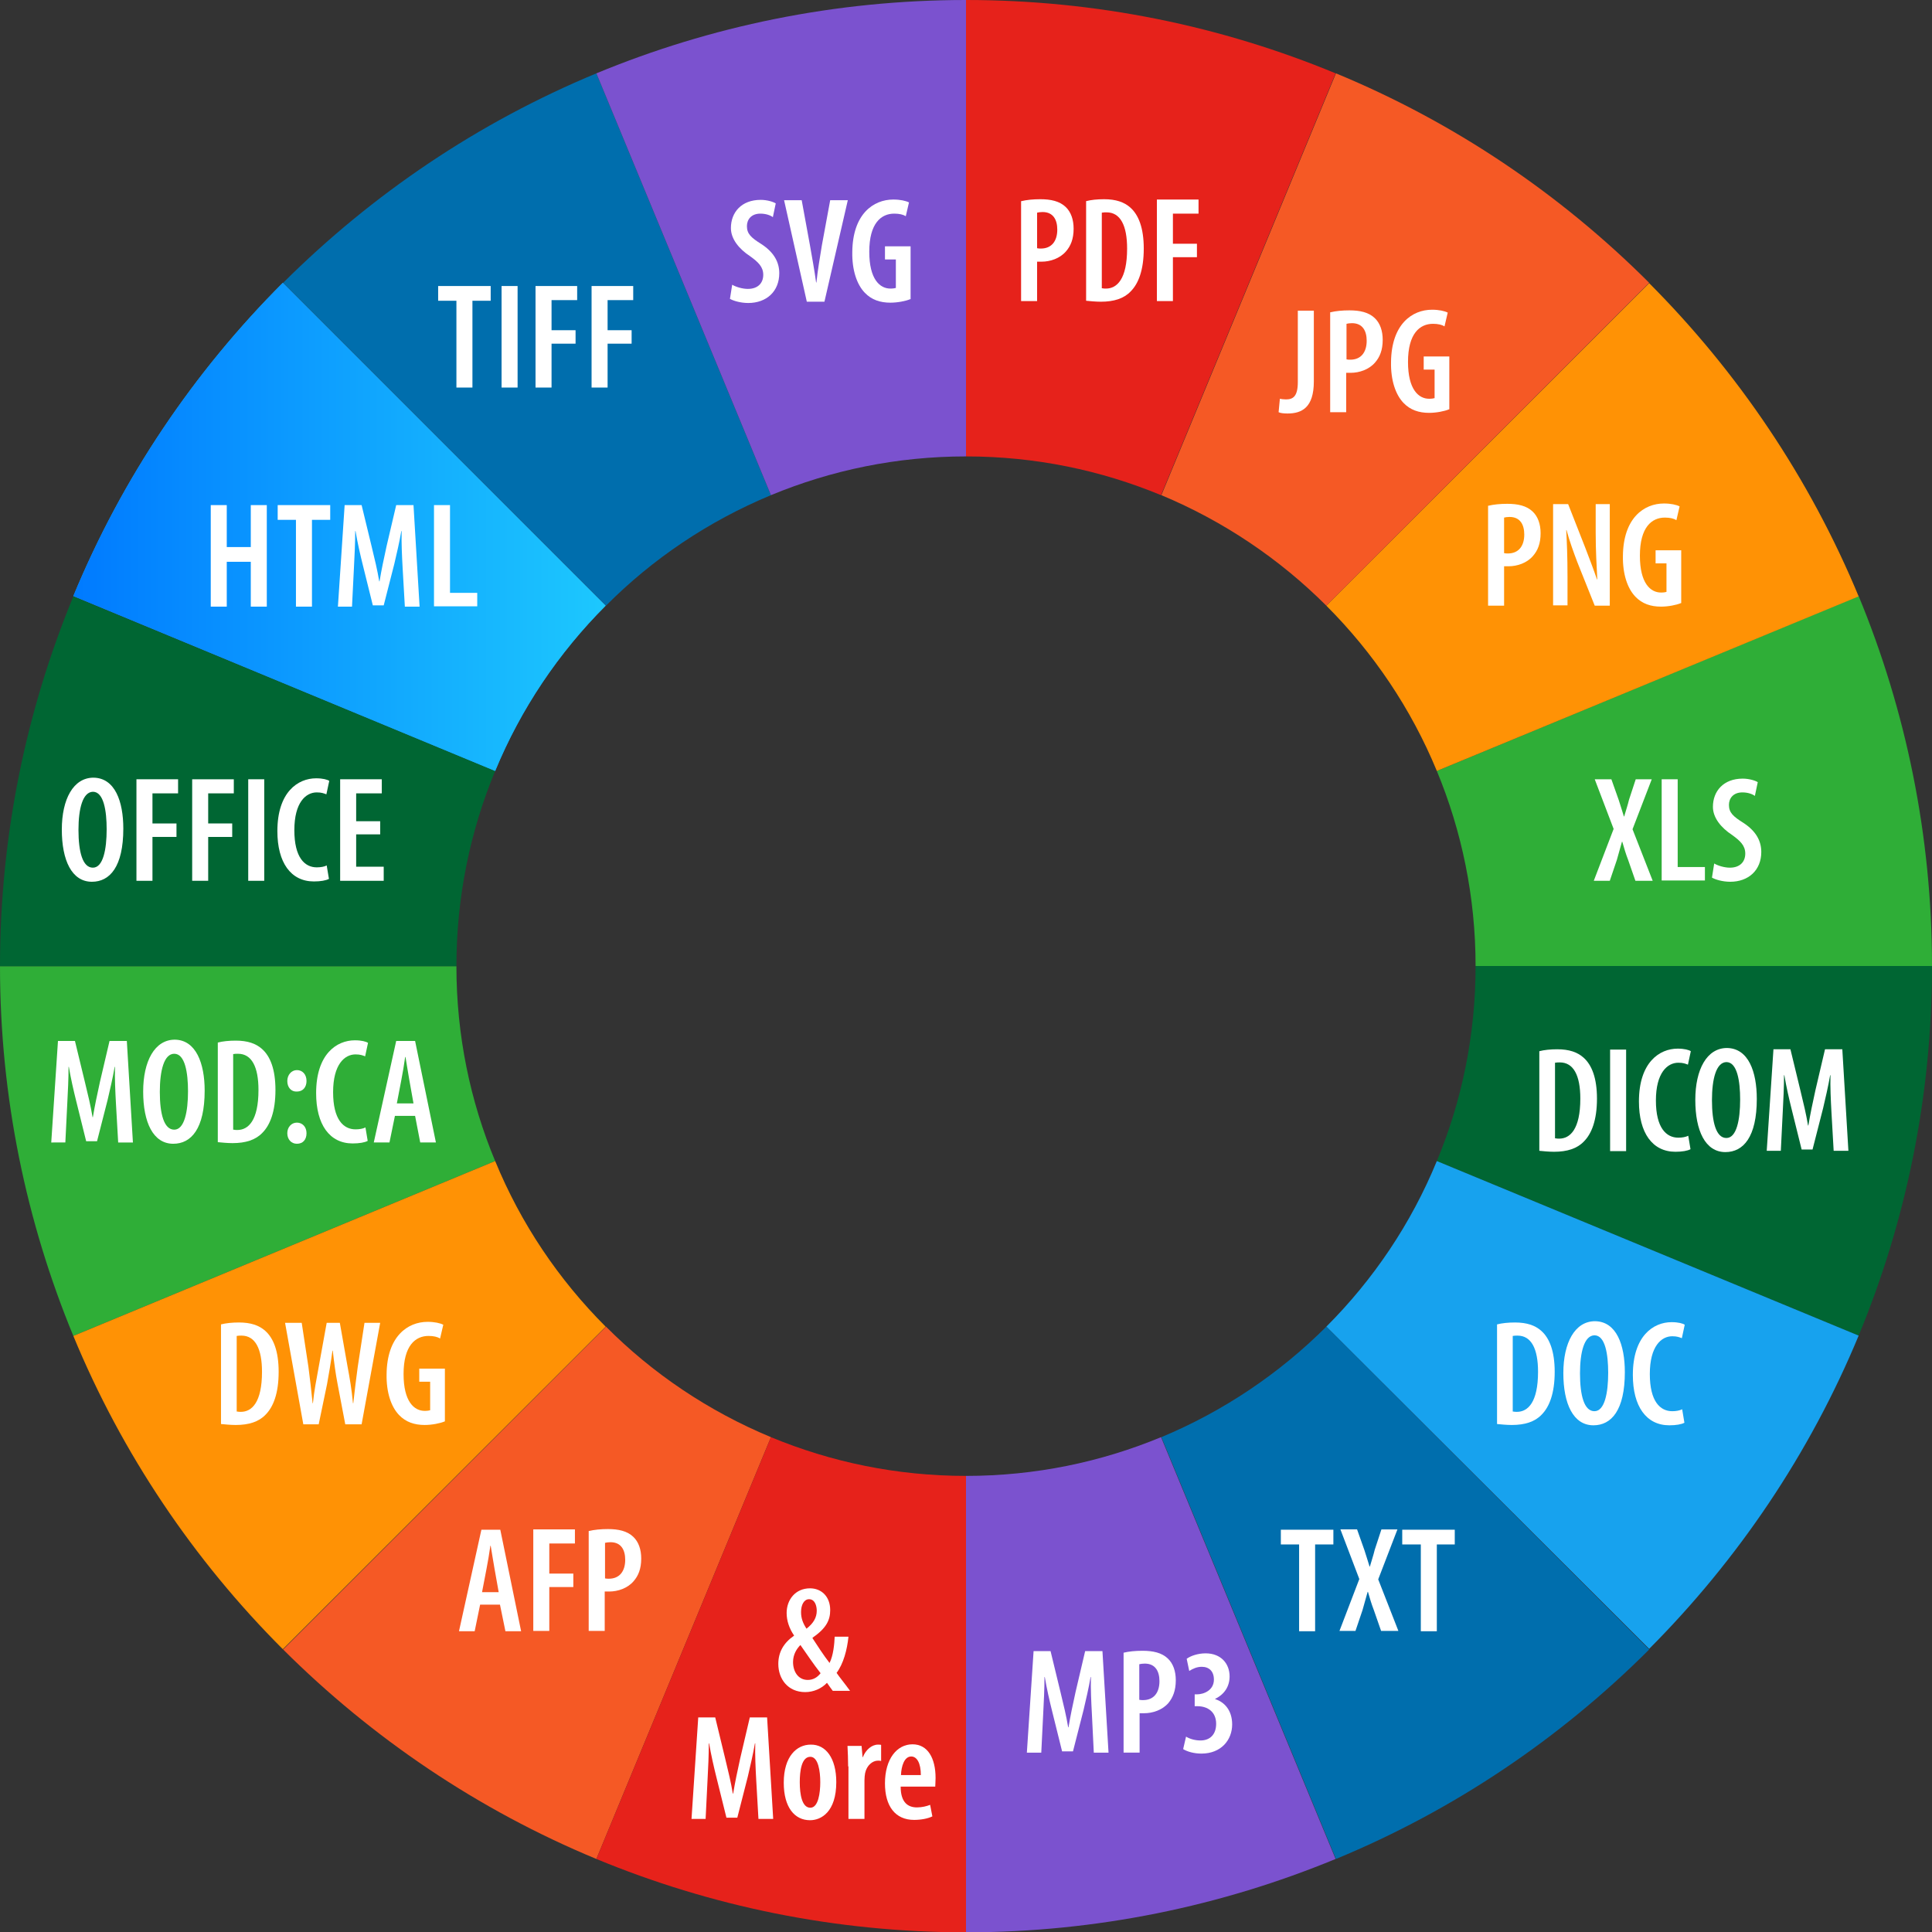
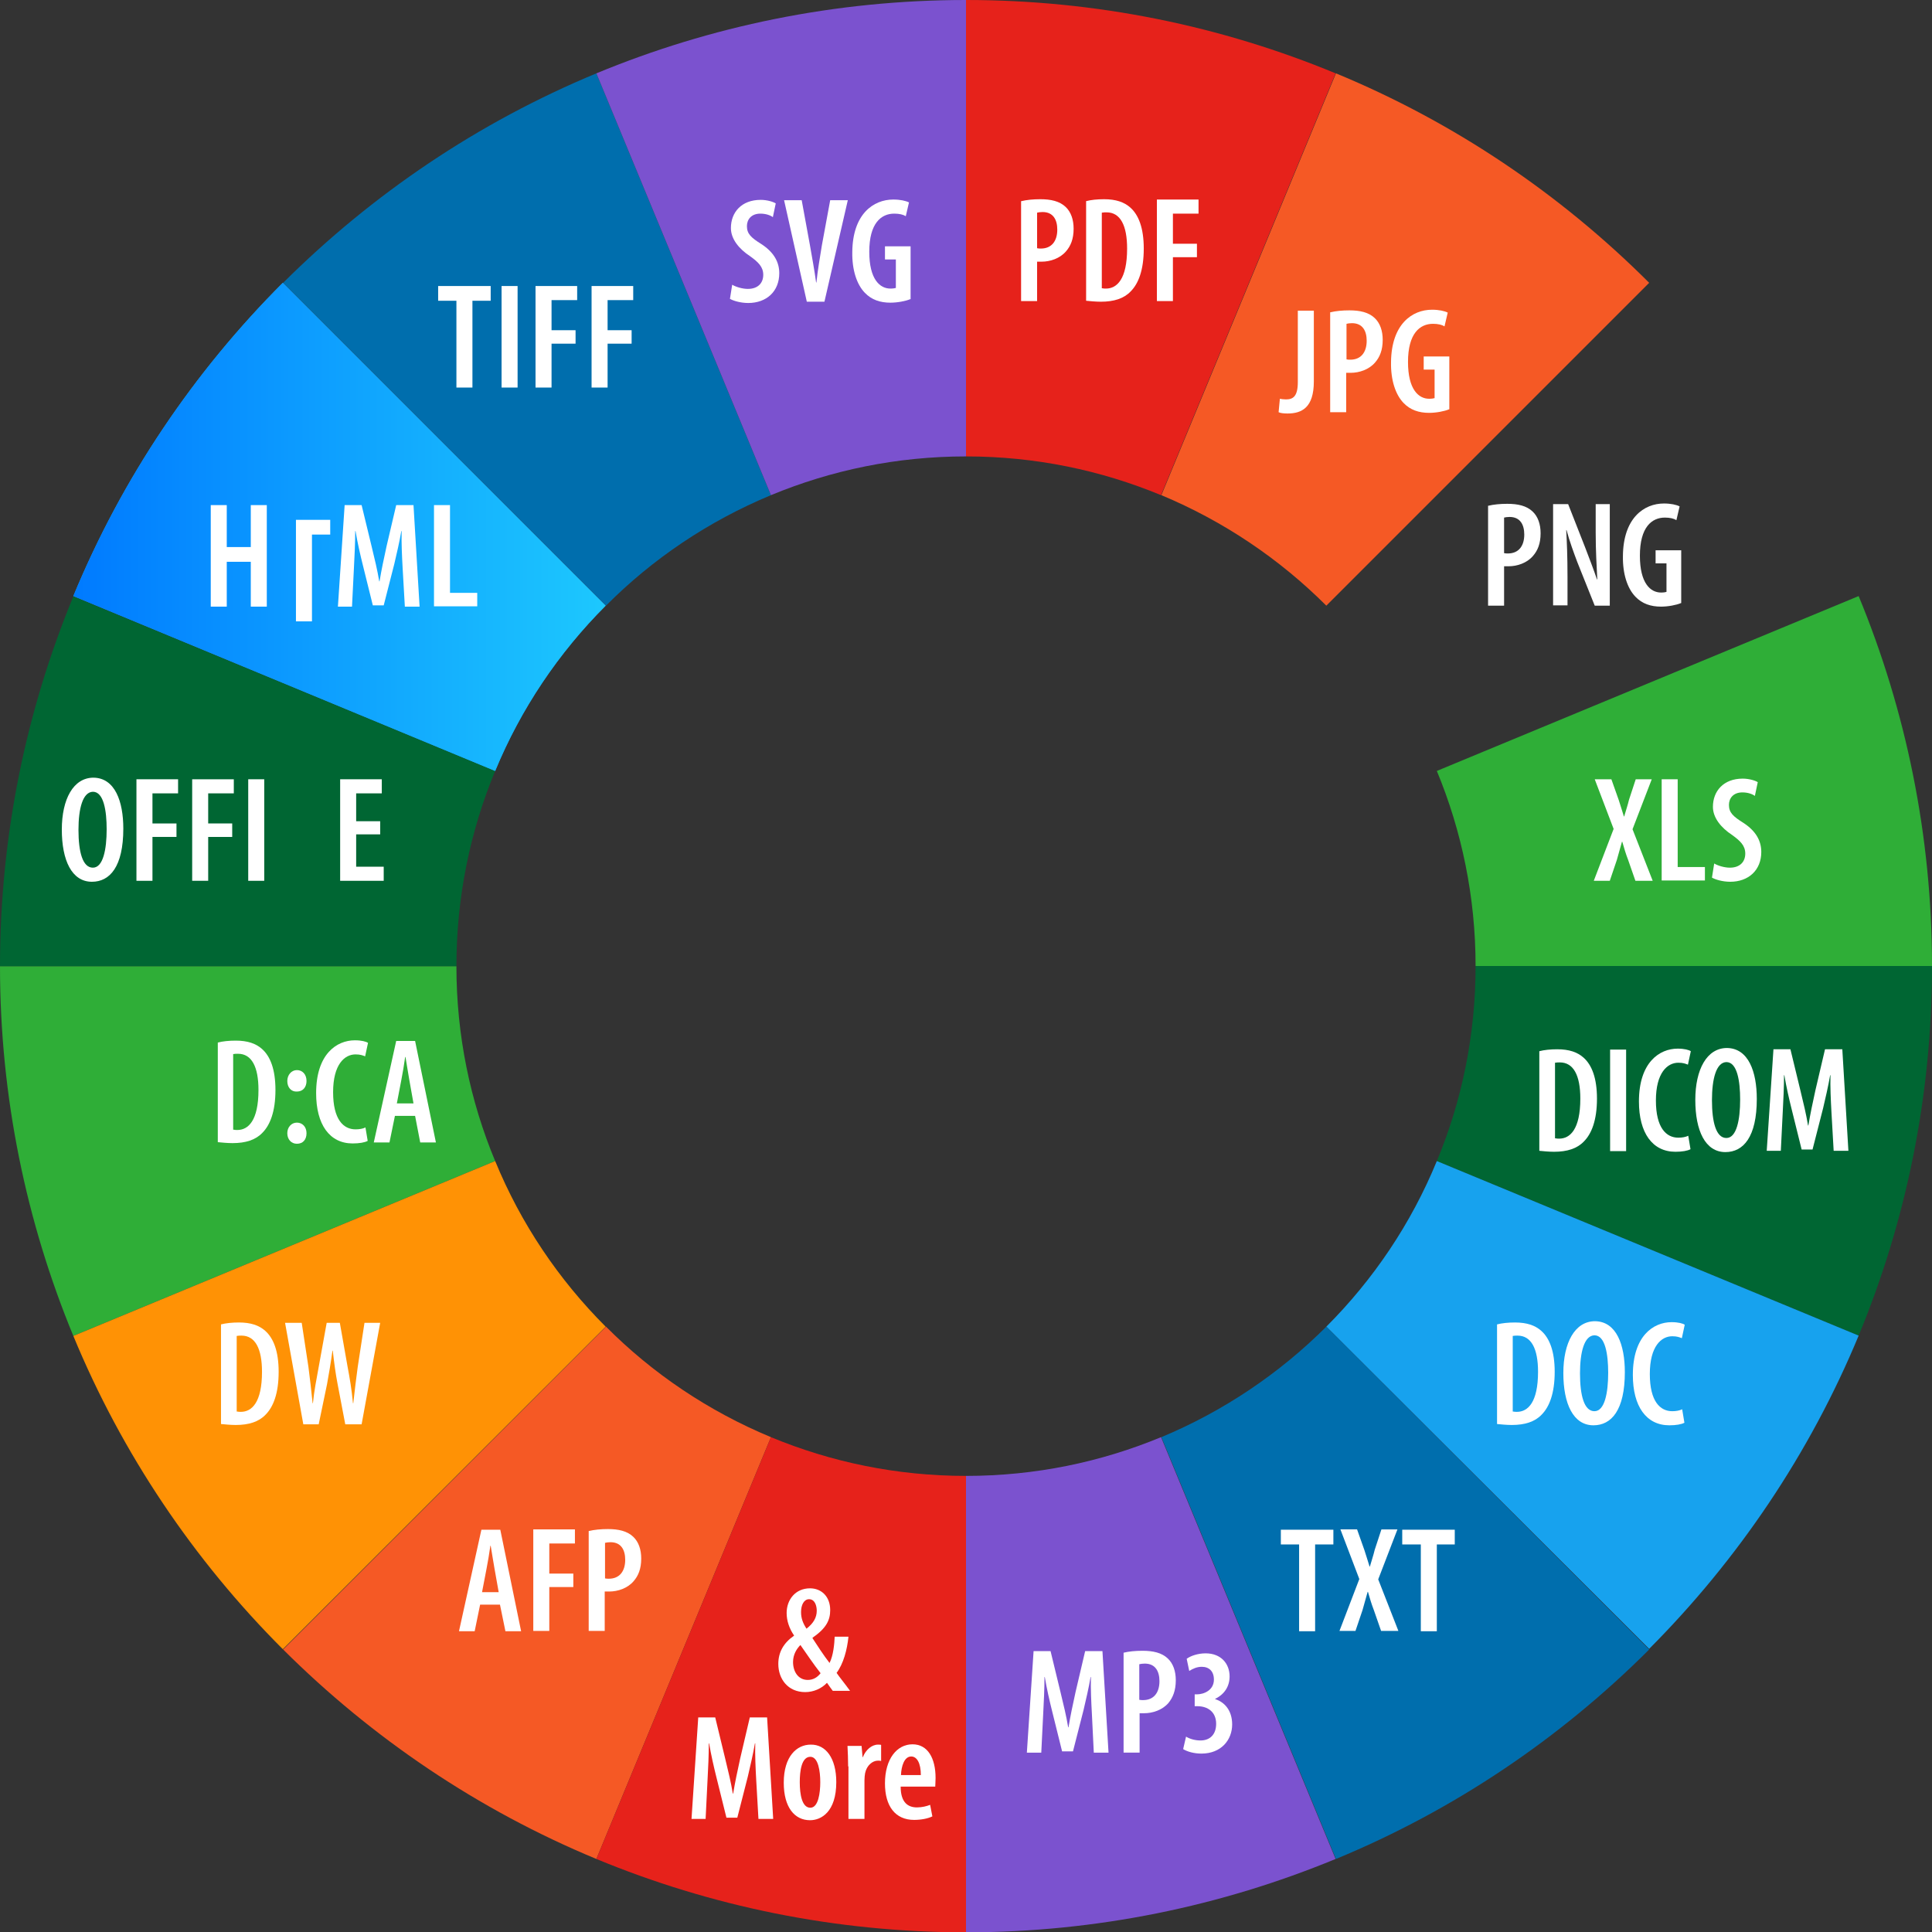
<svg xmlns="http://www.w3.org/2000/svg" xmlns:xlink="http://www.w3.org/1999/xlink" version="1.1" id="Layer_1" x="0px" y="0px" width="603.2px" height="603.3px" viewBox="0 0 603.2 603.3" style="enable-background:new 0 0 603.2 603.3;" xml:space="preserve">
  <rect x="0" y="0" width="603.2" height="603.3" fill="#333333" stroke="none" />
  <style type="text/css">
	.st0{fill:#2FAE37;}
	.st1{fill:#006EAD;}
	.st2{fill:#FF9205;}
	.st3{fill:#006633;}
	.st4{fill:#17A2EE;}
	.st5{fill:url(#SVGID_00000023275744538455520620000011236668590326738581_);}
	.st6{fill:#F55925;}
	.st7{fill:#E6221B;}
	.st8{fill:#7B52CF;}
	.st9{enable-background:new    ;}
	.st10{fill:#FFFFFF;}
</style>
  <g id="chart">
    <g>
      <g>
        <g>
          <g>
            <g>
              <g>
                <path class="st0" d="M460.7,301.6h142.5c0-40.9-8.2-79.9-22.9-115.5l-131.7,54.6C456.4,259.5,460.7,280.1,460.7,301.6z" />
                <g>
                  <path class="st1" d="M240.7,154.6L186.2,22.9c-36.9,15.3-70,37.7-97.8,65.4l100.8,100.8          C203.7,174.5,221.2,162.7,240.7,154.6z" />
                </g>
                <g>
-                   <path class="st2" d="M448.6,240.7l131.7-54.5c-15.3-36.9-37.7-70-65.4-97.8L414.1,189.1          C428.8,203.8,440.6,221.3,448.6,240.7z" />
-                 </g>
+                   </g>
                <g>
                  <path class="st3" d="M154.6,240.7L22.9,186.2C8.2,221.8,0,260.8,0,301.7h142.5C142.5,280.1,146.8,259.5,154.6,240.7          L154.6,240.7z" />
                </g>
                <g>
                  <path class="st4" d="M189.1,189.1L88.3,88.3c-27.8,27.8-50.2,61-65.4,97.8l131.7,54.6C162.6,221.3,174.4,203.8,189.1,189.1z          " />
                  <g>
                    <g>
                      <g>
                        <linearGradient id="SVGID_00000145763934664036597620000005301061078533725335_" gradientUnits="userSpaceOnUse" x1="22.9" y1="264.5" x2="189.1" y2="264.5" gradientTransform="matrix(1 0 0 1 0 -100)">
                          <stop offset="0" style="stop-color:#007AFF" />
                          <stop offset="1" style="stop-color:#1DC8FE" />
                        </linearGradient>
                        <path id="SVGID_00000069388995444687309860000011838622900500401044_" style="fill:url(#SVGID_00000145763934664036597620000005301061078533725335_);" d="             M189.1,189.1L88.3,88.3c-27.8,27.8-50.2,61-65.4,97.8l131.7,54.6C162.6,221.3,174.4,203.8,189.1,189.1z" />
                      </g>
                      <g>
                        <g>
                          <defs>
                            <path id="SVGID_1_" d="M189.1,189.1L88.3,88.3c-27.8,27.8-50.2,61-65.4,97.8l131.7,54.6               C162.6,221.3,174.4,203.8,189.1,189.1z" />
                          </defs>
                          <clipPath id="SVGID_00000141457504722176657230000016488616082569374387_">
                            <use xlink:href="#SVGID_1_" style="overflow:visible;" />
                          </clipPath>
                        </g>
                      </g>
                    </g>
                  </g>
                </g>
                <g>
                  <path class="st6" d="M414.1,189.1L514.9,88.3c-27.8-27.8-61-50.2-97.8-65.4l-54.5,131.7C382,162.7,399.5,174.5,414.1,189.1z          " />
                </g>
                <g>
                  <path class="st7" d="M362.5,154.6L417,22.9C381.5,8.2,342.5,0,301.6,0v142.5C323.2,142.5,343.7,146.8,362.5,154.6          L362.5,154.6z" />
                </g>
                <g>
                  <path class="st8" d="M301.6,142.5V0c-40.9,0-79.9,8.2-115.4,22.9l54.5,131.7C259.5,146.8,280,142.5,301.6,142.5z" />
                </g>
              </g>
            </g>
            <g>
              <g>
                <path class="st3" d="M460.7,301.6h142.5c0,40.9-8.2,79.9-22.9,115.4l-131.7-54.5C456.4,343.8,460.7,323.2,460.7,301.6z" />
                <g>
                  <path class="st6" d="M240.7,448.7l-54.5,131.7c-36.9-15.3-70-37.7-97.8-65.4l100.8-100.8          C203.7,428.8,221.2,440.6,240.7,448.7z" />
                </g>
                <g>
                  <path class="st4" d="M448.6,362.5L580.3,417c-15.3,36.9-37.7,70-65.4,97.8L414.1,414.2C428.8,399.5,440.6,382,448.6,362.5z" />
                </g>
                <g>
                  <path class="st0" d="M154.6,362.5L22.9,417.1C8.2,381.5,0,342.5,0,301.7h142.5C142.5,323.2,146.8,343.8,154.6,362.5          L154.6,362.5z" />
                </g>
                <g>
                  <path class="st2" d="M189.1,414.2L88.3,514.9c-27.8-27.8-50.2-61-65.4-97.8l131.7-54.6C162.6,382,174.4,399.5,189.1,414.2z" />
                </g>
                <g>
                  <path class="st1" d="M414.1,414.2L514.9,515c-27.8,27.8-61,50.2-97.8,65.4l-54.5-131.7C382,440.6,399.5,428.8,414.1,414.2z" />
                </g>
                <g>
                  <path class="st8" d="M362.5,448.7L417,580.4c-35.6,14.7-74.6,22.9-115.4,22.9V460.8C323.2,460.8,343.7,456.5,362.5,448.7          L362.5,448.7z" />
                </g>
                <g>
                  <path class="st7" d="M301.6,460.8v142.5c-40.9,0-79.9-8.2-115.4-22.9l54.5-131.7C259.5,456.5,280,460.8,301.6,460.8z" />
                </g>
              </g>
            </g>
          </g>
          <g class="st9">
            <path class="st10" d="M318.9,62.8c1.6-0.4,3.7-0.6,5.9-0.6c3.3,0,6,0.6,7.9,2.4c1.7,1.6,2.5,4,2.5,6.8c0,3.2-0.9,5.4-2.4,7.1       c-1.9,2.2-4.9,3.2-7.6,3.2c-0.5,0-0.9,0-1.4,0V94h-5V62.8H318.9z M323.8,77.5c0.4,0.1,0.8,0.1,1.2,0.1c3.3,0,5.1-2.3,5.1-5.9       c0-3-1.2-5.5-4.6-5.5c-0.7,0-1.3,0.1-1.7,0.2V77.5z" />
            <path class="st10" d="M339.1,62.8c1.5-0.4,3.5-0.6,5.6-0.6c3.7,0,6.3,0.9,8.2,2.6c2.6,2.3,4.2,6.4,4.2,12.8       c0,6.8-1.7,11-4.1,13.4c-2.1,2.2-5.2,3.2-9.3,3.2c-1.7,0-3.5-0.2-4.6-0.3L339.1,62.8L339.1,62.8z M344.1,90       c0.4,0.1,0.9,0.1,1.2,0.1c3.4,0,6.6-2.9,6.6-12.5c0-7.2-2.1-11.3-6.4-11.3c-0.5,0-1,0-1.5,0.1V90H344.1z" />
            <path class="st10" d="M361.2,62.3h13v4.4h-8v9.4h7.5v4.2h-7.5V94h-5V62.3z" />
          </g>
          <g class="st9">
            <path class="st10" d="M405.2,97h5v22.1c0,8.2-3.8,10-8.2,10c-1.1,0-2.2-0.1-2.8-0.4l0.4-4.2c0.5,0.1,1.1,0.2,1.9,0.2       c2.1,0,3.7-0.8,3.7-5.4V97z" />
            <path class="st10" d="M415.4,97.5c1.6-0.4,3.7-0.6,5.9-0.6c3.3,0,6,0.6,7.9,2.4c1.7,1.6,2.5,4,2.5,6.8c0,3.2-0.9,5.4-2.4,7.1       c-1.9,2.2-4.9,3.2-7.6,3.2c-0.5,0-0.9,0-1.4,0v12.3h-5V97.5H415.4z M420.4,112.2c0.4,0.1,0.8,0.1,1.2,0.1       c3.3,0,5.1-2.3,5.1-5.9c0-3-1.2-5.5-4.6-5.5c-0.7,0-1.3,0.1-1.7,0.2V112.2z" />
            <path class="st10" d="M452.4,127.8c-1.4,0.6-4,1.1-6.2,1.1c-3.2,0-5.9-0.9-8-3.1c-2.5-2.6-4-7.1-3.9-12.7       c0.1-11.9,6.6-16.4,12.8-16.4c2.2,0,3.9,0.4,4.9,0.9l-1,4.3c-0.8-0.5-2-0.8-3.6-0.8c-4.1,0-7.8,3-7.8,11.9       c0,8.6,3.3,11.5,6.6,11.5c0.8,0,1.4-0.1,1.7-0.2v-8.9h-3.4v-4.1h8v16.5H452.4z" />
          </g>
          <g class="st9">
            <path class="st10" d="M464.7,157.9c1.6-0.4,3.7-0.6,5.9-0.6c3.3,0,6,0.6,7.9,2.4c1.7,1.6,2.5,4,2.5,6.8c0,3.2-0.9,5.4-2.4,7.1       c-1.9,2.2-4.9,3.2-7.6,3.2c-0.5,0-0.9,0-1.4,0v12.3h-5v-31.2H464.7z M469.6,172.7c0.4,0.1,0.8,0.1,1.2,0.1       c3.3,0,5.1-2.3,5.1-5.9c0-3-1.2-5.5-4.6-5.5c-0.7,0-1.3,0.1-1.7,0.2V172.7z" />
            <path class="st10" d="M484.9,189.1v-31.7h4.7l5.3,13.5c1.1,2.9,2.7,7,3.7,10h0.1c-0.2-4-0.5-8.9-0.5-14.6v-8.9h4.4v31.7h-4.7       l-5.4-13.5c-1.1-2.9-2.5-6.7-3.4-10.1H489c0.2,3.7,0.4,8.1,0.4,14.7v8.8h-4.5V189.1z" />
            <path class="st10" d="M524.8,188.3c-1.4,0.6-4,1.1-6.2,1.1c-3.2,0-5.9-0.9-8-3.1c-2.5-2.6-4-7.1-3.9-12.7       c0.1-11.9,6.6-16.4,12.8-16.4c2.2,0,3.9,0.4,4.9,0.9l-1,4.3c-0.8-0.5-2-0.8-3.6-0.8c-4.1,0-7.8,3-7.8,11.9       c0,8.6,3.3,11.5,6.6,11.5c0.8,0,1.4-0.1,1.7-0.2v-8.9h-3.4v-4.1h8v16.5H524.8z" />
          </g>
          <g class="st9">
            <path class="st10" d="M510.6,275l-2.3-6.6c-0.7-1.8-1.2-3.5-1.8-5.6h-0.1c-0.6,2.1-1.1,3.9-1.6,5.7l-2.2,6.5h-5l6.2-16.2       l-5.9-15.5h5.2l2.3,6.5c0.5,1.6,1,3.1,1.6,5.1h0.1c0.6-2.1,1.1-3.5,1.5-5.2l2.1-6.4h5l-6,15.6L516,275H510.6z" />
            <path class="st10" d="M518.8,243.3h5v27.4h8.5v4.2h-13.5V243.3z" />
            <path class="st10" d="M535.2,269.6c1.2,0.7,3.2,1.3,4.9,1.3c3.1,0,4.8-1.8,4.8-4.4c0-2.5-1.6-4-4.1-5.8c-3.5-2.3-6-5.4-6-8.8       c0-4.9,3.3-8.8,9.3-8.8c2,0,3.9,0.6,4.7,1.1l-0.9,4.3c-0.8-0.6-2.2-1.1-3.9-1.1c-2.9,0-4.2,1.9-4.2,3.9c0,2.4,1.3,3.6,4.5,5.6       c4,2.6,5.6,5.7,5.6,9.1c0,5.7-4,9.3-9.7,9.3c-2.4,0-4.7-0.7-5.7-1.3L535.2,269.6z" />
          </g>
          <g class="st9">
            <path class="st10" d="M340.9,535c-0.2-3.6-0.4-7.9-0.3-11.4h-0.1c-0.6,3.5-1.5,7.3-2.2,10.3l-3.3,12.9h-3.4l-3.1-12.5       c-0.8-3.2-1.7-7.1-2.3-10.7h-0.1c0,3.6-0.2,7.8-0.4,11.5l-0.6,12.1h-4.5l2.1-31.7h5.3l3.1,12.8c1,4.1,1.8,7.4,2.4,11h0.1       c0.6-3.6,1.3-6.9,2.2-11l3-12.8h5.4l1.9,31.7h-4.6L340.9,535z" />
            <path class="st10" d="M350.8,516c1.6-0.4,3.7-0.6,5.9-0.6c3.3,0,6,0.6,7.9,2.4c1.7,1.6,2.5,4,2.5,6.8c0,3.2-0.9,5.4-2.3,7.1       c-1.9,2.2-4.9,3.2-7.6,3.2c-0.5,0-0.9,0-1.4,0v12.3h-5V516z M355.7,530.7c0.4,0.1,0.8,0.1,1.2,0.1c3.3,0,5.1-2.3,5.1-5.9       c0-3-1.2-5.5-4.6-5.5c-0.7,0-1.3,0.1-1.7,0.2V530.7z" />
            <path class="st10" d="M370.3,542.2c1.1,0.7,2.8,1.2,4.5,1.2c3.1,0,4.9-2,4.9-5.2c0-3.7-2.6-5.5-5.9-5.5H373V529h0.7       c2.2,0,5.3-1.3,5.3-4.6c0-2.6-1.5-4-3.8-4c-1.5,0-2.8,0.6-3.9,1.3l-0.8-3.8c1.2-0.9,3.5-1.7,5.9-1.7c4.9,0,7.5,3.3,7.5,7.2       c0,3.1-1.6,5.6-4.5,7v0.1c2.9,0.9,5.3,3.5,5.3,7.9c0,4.8-3.4,9.1-9.6,9.1c-2.3,0-4.4-0.6-5.7-1.4L370.3,542.2z" />
          </g>
          <g class="st9">
            <path class="st10" d="M467.4,413.5c1.5-0.4,3.5-0.6,5.6-0.6c3.7,0,6.3,0.9,8.2,2.6c2.6,2.3,4.2,6.4,4.2,12.8       c0,6.8-1.7,11-4.1,13.4c-2.1,2.2-5.2,3.2-9.3,3.2c-1.7,0-3.5-0.2-4.6-0.3L467.4,413.5L467.4,413.5z M472.4,440.7       c0.4,0.1,0.9,0.1,1.2,0.1c3.4,0,6.6-2.9,6.6-12.5c0-7.2-2.1-11.3-6.4-11.3c-0.5,0-1,0-1.5,0.1v23.6H472.4z" />
            <path class="st10" d="M507.3,428.4c0,11.9-4.2,16.6-9.8,16.6c-6.3,0-9.4-6.7-9.4-16.3c0-9.5,3.6-16.2,9.9-16.2       C504.7,412.6,507.3,419.9,507.3,428.4z M493.3,428.8c0,6.9,1.3,11.8,4.5,11.8s4.3-5.7,4.3-12c0-5.7-0.9-11.7-4.3-11.7       C494.6,417,493.3,422.2,493.3,428.8z" />
            <path class="st10" d="M525.9,444.2c-0.9,0.5-2.6,0.8-4.7,0.8c-7.2,0-11.4-5.9-11.4-15.7c0-12.2,6.4-16.5,12.1-16.5       c2.1,0,3.5,0.4,4.1,0.8l-0.9,4.2c-0.8-0.3-1.5-0.6-3-0.6c-3.4,0-7,3.1-7,11.8c0,8.5,3.2,11.6,7,11.6c1.2,0,2.3-0.2,3.1-0.6       L525.9,444.2z" />
          </g>
          <g class="st9">
            <path class="st10" d="M405.6,482.2h-5.7v-4.6h16.4v4.6h-5.7v27.1h-5V482.2z" />
            <path class="st10" d="M431.2,509.2l-2.3-6.6c-0.7-1.8-1.2-3.5-1.8-5.6H427c-0.6,2.1-1.1,3.9-1.6,5.7l-2.2,6.5h-5l6.2-16.2       l-5.9-15.5h5.2l2.3,6.5c0.5,1.6,1,3.1,1.6,5.1h0.1c0.6-2.1,1.1-3.5,1.5-5.2l2.1-6.4h5l-6,15.6l6.3,16.1L431.2,509.2       L431.2,509.2z" />
            <path class="st10" d="M443.5,482.2h-5.7v-4.6h16.4v4.6h-5.6v27.1h-5v-27.1H443.5z" />
          </g>
          <g class="st9">
-             <path class="st10" d="M36.2,344.5c-0.2-3.6-0.4-7.9-0.3-11.4h-0.1c-0.6,3.5-1.5,7.3-2.2,10.3l-3.3,12.9h-3.4l-3.1-12.5       c-0.8-3.2-1.7-7.1-2.3-10.7h-0.1c0,3.6-0.2,7.8-0.4,11.5l-0.6,12.1H16l2.1-31.7h5.3l3.1,12.8c1,4.1,1.8,7.4,2.4,11H29       c0.6-3.6,1.3-6.9,2.2-11l3-12.8h5.4l1.9,31.7h-4.6L36.2,344.5z" />
-             <path class="st10" d="M63.9,340.5c0,11.9-4.2,16.6-9.8,16.6c-6.3,0-9.4-6.7-9.4-16.3c0-9.5,3.6-16.2,9.9-16.2       C61.2,324.7,63.9,332,63.9,340.5z M49.9,340.9c0,6.9,1.3,11.8,4.5,11.8s4.3-5.7,4.3-12c0-5.7-0.9-11.7-4.3-11.7       C51.2,329,49.9,334.3,49.9,340.9z" />
            <path class="st10" d="M68,325.5c1.5-0.4,3.5-0.6,5.6-0.6c3.7,0,6.3,0.9,8.2,2.6c2.6,2.3,4.2,6.4,4.2,12.8       c0,6.8-1.7,11-4.1,13.4c-2.1,2.2-5.2,3.2-9.3,3.2c-1.7,0-3.5-0.2-4.6-0.3L68,325.5L68,325.5z M72.9,352.7       c0.4,0.1,0.9,0.1,1.2,0.1c3.4,0,6.6-2.9,6.6-12.5c0-7.2-2.1-11.3-6.4-11.3c-0.5,0-1,0-1.5,0.1v23.6H72.9z" />
            <path class="st10" d="M89.7,337.5c0-1.9,1.3-3.4,3-3.4s3,1.3,3,3.4c0,1.9-1.1,3.3-3,3.3C90.9,340.9,89.7,339.5,89.7,337.5z        M89.7,353.8c0-1.9,1.3-3.3,3-3.3s3,1.3,3,3.3s-1.1,3.3-3,3.3C90.9,357.1,89.7,355.7,89.7,353.8z" />
            <path class="st10" d="M114.8,356.2c-0.9,0.5-2.6,0.8-4.7,0.8c-7.2,0-11.4-5.9-11.4-15.7c0-12.2,6.4-16.5,12.1-16.5       c2.1,0,3.5,0.4,4.1,0.8l-0.9,4.2c-0.8-0.3-1.5-0.6-3-0.6c-3.4,0-7,3.1-7,11.8c0,8.5,3.2,11.6,7,11.6c1.2,0,2.4-0.2,3.1-0.6       L114.8,356.2z" />
            <path class="st10" d="M123.3,348.4l-1.7,8.3h-4.9l7-31.7h5.9l6.5,31.7h-4.9l-1.6-8.3H123.3z M129.1,344.5l-1.3-7.3       c-0.4-2.1-0.8-5-1.2-7.2h-0.1c-0.3,2.2-0.8,5.2-1.2,7.2l-1.4,7.3H129.1z" />
          </g>
          <g class="st9">
            <path class="st10" d="M149.9,501l-1.7,8.3h-4.9l7-31.7h5.9l6.5,31.7h-4.9l-1.7-8.3H149.9z M155.7,497.1l-1.3-7.3       c-0.4-2.1-0.8-5-1.2-7.2h-0.1c-0.3,2.2-0.8,5.2-1.2,7.2l-1.4,7.3H155.7z" />
            <path class="st10" d="M166.5,477.5h13v4.4h-8v9.4h7.5v4.2h-7.5v13.7h-5V477.5z" />
            <path class="st10" d="M183.9,478c1.6-0.4,3.7-0.6,5.9-0.6c3.3,0,6,0.6,7.9,2.4c1.7,1.6,2.5,4,2.5,6.8c0,3.2-0.9,5.4-2.4,7.1       c-1.9,2.2-4.9,3.2-7.6,3.2c-0.5,0-0.9,0-1.4,0v12.3h-5V478H183.9z M188.9,492.8c0.4,0.1,0.8,0.1,1.2,0.1c3.3,0,5.1-2.3,5.1-5.9       c0-3-1.2-5.5-4.6-5.5c-0.7,0-1.3,0.1-1.7,0.2V492.8z" />
          </g>
          <g class="st9">
            <path class="st10" d="M69,413.5c1.5-0.4,3.5-0.6,5.6-0.6c3.7,0,6.3,0.9,8.2,2.6c2.6,2.3,4.2,6.4,4.2,12.8       c0,6.8-1.7,11-4.1,13.4c-2.1,2.2-5.2,3.2-9.3,3.2c-1.7,0-3.5-0.2-4.6-0.3L69,413.5L69,413.5z M74,440.7       c0.4,0.1,0.9,0.1,1.2,0.1c3.4,0,6.6-2.9,6.6-12.5c0-7.2-2.1-11.3-6.4-11.3c-0.5,0-1,0-1.5,0.1v23.6H74z" />
            <path class="st10" d="M94.7,444.7L89,413h5.2l2.1,13.8c0.5,3.8,0.9,7.4,1.3,11.3h0.1c0.4-4,1.1-7.4,1.8-11.3L102,413h4.1       l2.4,13.6c0.7,3.7,1.3,7.2,1.7,11.5h0.1c0.5-4.4,0.9-7.8,1.4-11.4l2.1-13.7h4.9l-5.8,31.7h-5.1l-2.4-12.6       c-0.6-3.1-1.1-6.7-1.5-10.4h-0.1c-0.5,3.7-1.1,7.2-1.7,10.5l-2.6,12.5H94.7z" />
-             <path class="st10" d="M138.8,443.8c-1.4,0.6-4,1.1-6.2,1.1c-3.2,0-5.9-0.9-8-3.1c-2.5-2.6-4-7.1-3.9-12.7       c0.1-11.9,6.6-16.4,12.8-16.4c2.2,0,3.9,0.4,4.9,0.9l-1,4.3c-0.8-0.5-2-0.8-3.6-0.8c-4.1,0-7.8,3-7.8,11.9       c0,8.6,3.3,11.5,6.6,11.5c0.8,0,1.4-0.1,1.7-0.2v-8.9h-3.4v-4.1h8v16.5H138.8z" />
          </g>
          <g class="st9">
            <path class="st10" d="M480.6,328.2c1.5-0.4,3.5-0.6,5.6-0.6c3.7,0,6.3,0.9,8.2,2.6c2.6,2.3,4.2,6.4,4.2,12.8       c0,6.8-1.7,11-4.1,13.4c-2.1,2.2-5.2,3.2-9.3,3.2c-1.7,0-3.5-0.2-4.6-0.3L480.6,328.2L480.6,328.2z M485.6,355.4       c0.4,0.1,0.9,0.1,1.2,0.1c3.4,0,6.6-2.9,6.6-12.5c0-7.2-2.1-11.3-6.4-11.3c-0.5,0-1,0-1.5,0.1v23.6H485.6z" />
            <path class="st10" d="M507.7,327.7v31.7h-5v-31.7H507.7z" />
            <path class="st10" d="M527.8,358.8c-0.9,0.5-2.6,0.8-4.7,0.8c-7.2,0-11.4-5.9-11.4-15.7c0-12.2,6.4-16.5,12.1-16.5       c2.1,0,3.5,0.4,4.1,0.8l-0.9,4.2c-0.8-0.3-1.5-0.6-3-0.6c-3.4,0-7,3.1-7,11.8c0,8.5,3.2,11.6,7,11.6c1.2,0,2.3-0.2,3.1-0.6       L527.8,358.8z" />
            <path class="st10" d="M548.5,343.1c0,11.9-4.2,16.6-9.8,16.6c-6.3,0-9.4-6.7-9.4-16.3c0-9.5,3.6-16.2,9.9-16.2       C545.9,327.3,548.5,334.6,548.5,343.1z M534.5,343.5c0,6.9,1.3,11.8,4.5,11.8s4.3-5.7,4.3-12c0-5.7-0.9-11.7-4.3-11.7       C535.8,331.7,534.5,336.9,534.5,343.5z" />
            <path class="st10" d="M571.8,347.1c-0.2-3.6-0.4-7.9-0.3-11.4h-0.1c-0.6,3.5-1.5,7.3-2.2,10.3l-3.3,12.9h-3.4l-3.1-12.5       c-0.8-3.2-1.7-7.1-2.3-10.7H557c0,3.6-0.2,7.8-0.4,11.5l-0.6,12.1h-4.4l2.1-31.7h5.3l3.1,12.8c1,4.1,1.8,7.4,2.4,11h0.1       c0.6-3.6,1.3-6.9,2.2-11l3-12.8h5.4l1.9,31.7h-4.6L571.8,347.1z" />
          </g>
          <g class="st9">
            <path class="st10" d="M142.5,93.9h-5.7v-4.6h16.4v4.6h-5.7V121h-5V93.9z" />
            <path class="st10" d="M161.6,89.3V121h-5V89.3H161.6z" />
            <path class="st10" d="M167.2,89.3h13v4.4h-8v9.4h7.5v4.2h-7.5V121h-5V89.3z" />
            <path class="st10" d="M184.7,89.3h13v4.4h-8v9.4h7.5v4.2h-7.5V121h-5V89.3z" />
          </g>
          <g class="st9">
            <path class="st10" d="M38.5,258.7c0,11.9-4.2,16.6-9.8,16.6c-6.3,0-9.4-6.7-9.4-16.3c0-9.5,3.6-16.2,9.9-16.2       C35.9,242.9,38.5,250.2,38.5,258.7z M24.5,259.1c0,6.9,1.3,11.8,4.5,11.8s4.3-5.7,4.3-12c0-5.7-0.9-11.7-4.3-11.7       C25.8,247.3,24.5,252.5,24.5,259.1z" />
            <path class="st10" d="M42.6,243.3h13v4.4h-8v9.4h7.5v4.2h-7.5V275h-5V243.3z" />
            <path class="st10" d="M60,243.3h13v4.4h-8v9.4h7.5v4.2H65V275h-5V243.3z" />
            <path class="st10" d="M82.5,243.3V275h-5v-31.7H82.5z" />
-             <path class="st10" d="M102.7,274.4c-0.9,0.5-2.6,0.8-4.7,0.8c-7.2,0-11.4-5.9-11.4-15.7c0-12.2,6.4-16.5,12.1-16.5       c2.1,0,3.5,0.4,4.1,0.8l-0.9,4.2c-0.8-0.3-1.5-0.6-3-0.6c-3.4,0-7,3.1-7,11.8c0,8.5,3.2,11.6,7,11.6c1.2,0,2.4-0.2,3.1-0.6       L102.7,274.4z" />
            <path class="st10" d="M118.7,260.5h-7.5v10.1h8.6v4.4h-13.6v-31.7h13v4.4h-8v8.7h7.5V260.5z" />
          </g>
          <g class="st9">
            <path class="st10" d="M228.6,88.9c1.2,0.7,3.2,1.3,4.9,1.3c3.1,0,4.8-1.8,4.8-4.4c0-2.5-1.6-4-4.1-5.8c-3.5-2.3-6-5.4-6-8.8       c0-4.9,3.3-8.8,9.3-8.8c2,0,3.9,0.6,4.7,1.1l-0.9,4.3c-0.8-0.6-2.2-1.1-3.9-1.1c-2.9,0-4.2,1.9-4.2,3.9c0,2.4,1.3,3.6,4.5,5.6       c4,2.6,5.6,5.7,5.6,9.1c0,5.7-4,9.3-9.7,9.3c-2.4,0-4.7-0.7-5.7-1.3L228.6,88.9z" />
            <path class="st10" d="M251.9,94.2l-7.1-31.7h5.5l2.6,14.2c0.6,3.5,1.4,7.7,1.9,11.5h0.1c0.4-3.9,1.1-7.9,1.7-11.6l2.6-14.1h5.5       l-7.3,31.7H251.9z" />
            <path class="st10" d="M284.2,93.4c-1.4,0.6-4,1.1-6.2,1.1c-3.2,0-5.9-0.9-8-3.1c-2.5-2.6-4-7.1-3.9-12.7       c0.1-11.9,6.6-16.4,12.8-16.4c2.2,0,3.9,0.4,4.9,0.9l-1,4.3c-0.8-0.5-2-0.8-3.6-0.8c-4.1,0-7.8,3-7.8,11.9       c0,8.6,3.3,11.5,6.6,11.5c0.8,0,1.4-0.1,1.7-0.2V81h-3.4v-4.1h8v16.5H284.2z" />
          </g>
          <g class="st9">
            <path class="st10" d="M70.8,157.7v13.1h7.5v-13.1h5v31.7h-5v-14h-7.5v14h-5v-31.7H70.8z" />
-             <path class="st10" d="M92.4,162.3h-5.7v-4.6h16.4v4.6h-5.7v27.1h-5V162.3z" />
+             <path class="st10" d="M92.4,162.3h-5.7h16.4v4.6h-5.7v27.1h-5V162.3z" />
            <path class="st10" d="M125.7,177.2c-0.2-3.6-0.4-7.9-0.3-11.4h-0.1c-0.6,3.5-1.5,7.3-2.2,10.3l-3.3,12.9h-3.4l-3.1-12.5       c-0.8-3.2-1.7-7.1-2.3-10.7h-0.1c0,3.6-0.2,7.8-0.4,11.5l-0.6,12.1h-4.4l2.1-31.7h5.3l3.1,12.8c1,4.1,1.8,7.4,2.4,11h0.1       c0.6-3.6,1.3-6.9,2.2-11l3-12.8h5.4l1.9,31.7h-4.6L125.7,177.2z" />
            <path class="st10" d="M135.5,157.7h5v27.4h8.5v4.2h-13.5V157.7z" />
          </g>
          <g class="st9">
            <path class="st10" d="M260,527.9c-0.5-0.7-1-1.3-1.8-2.5c-1.7,1.8-4.2,2.9-6.8,2.9c-5.4,0-8.4-4.1-8.4-8.8       c0-3.7,1.7-6.6,4.9-8.8v-0.1c-1.5-2.2-2.3-4.6-2.3-7c0-4.1,2.7-7.7,7.3-7.7c3.5,0,6.3,2.5,6.3,6.8c0,3-1.1,5.6-5.5,8.6v0.2       c1.3,2,3.5,5.4,5.3,7.7c1.2-2.4,1.5-5.9,1.6-8.2h4.3c-0.4,4.1-1.6,8.5-3.7,11.3c0.8,1.2,2.3,3,4.2,5.6H260z M256.2,522.4       c-2.2-2.8-4.4-6.1-6.3-8.8c-1.1,1.1-2.3,2.9-2.3,5.3c0,3,1.6,5.6,4.6,5.6C253.9,524.5,255.2,523.7,256.2,522.4z M250.1,503.3       c0,2,0.6,3.5,1.7,5.2c2.2-1.7,3.2-3.5,3.2-5.6c0-1.6-0.6-3.6-2.4-3.6C251,499.3,250.1,501.1,250.1,503.3z" />
          </g>
          <g class="st9">
            <path class="st10" d="M236.1,555.7c-0.2-3.6-0.4-7.9-0.3-11.4h-0.1c-0.6,3.5-1.5,7.3-2.2,10.3l-3.3,12.9h-3.4l-3.1-12.5       c-0.8-3.2-1.7-7.1-2.3-10.7h-0.1c0,3.6-0.2,7.8-0.4,11.5l-0.6,12.1h-4.4l2.1-31.7h5.3l3.1,12.8c1,4.1,1.8,7.4,2.4,11h0.1       c0.6-3.6,1.3-6.9,2.2-11l3-12.8h5.4l1.9,31.7h-4.6L236.1,555.7z" />
            <path class="st10" d="M261.1,556.4c0,9.3-4.7,11.9-8.2,11.9c-4.8,0-8.2-4-8.2-11.7c0-8.3,4.1-11.9,8.4-11.9       C257.8,544.6,261.1,548.9,261.1,556.4z M249.7,556.4c0,3.9,0.7,8,3.3,8c2.5,0,3.1-4.6,3.1-8c0-3.3-0.6-7.9-3.1-7.9       C250.2,548.5,249.7,553.1,249.7,556.4z" />
            <path class="st10" d="M264.8,551.5c0-2.1-0.1-4.5-0.2-6.4h4.4l0.3,3.5h0.1c0.9-2.3,2.8-3.9,4.7-3.9c0.5,0,0.8,0,1,0.1v5       c-0.3-0.1-0.6-0.1-1-0.1c-1.7,0-3.5,1.5-4,3.9c-0.1,0.6-0.2,1.3-0.2,2.2v12.1h-5v-16.4H264.8z" />
            <path class="st10" d="M281.2,557.8c0,5.1,2.4,6.5,5.1,6.5c1.6,0,3.1-0.4,4.1-0.8l0.7,3.6c-1.4,0.7-3.6,1.1-5.7,1.1       c-5.9,0-9.1-4.3-9.1-11.4c0-7.6,3.7-12.2,8.6-12.2c4.8,0,7.2,4.4,7.2,10.5c0,1.3-0.1,2.1-0.1,2.7L281.2,557.8L281.2,557.8z        M287.5,554.2c0-3.7-1.2-5.8-3-5.8c-2.2,0-3.1,3.1-3.2,5.8H287.5z" />
          </g>
        </g>
      </g>
    </g>
  </g>
</svg>